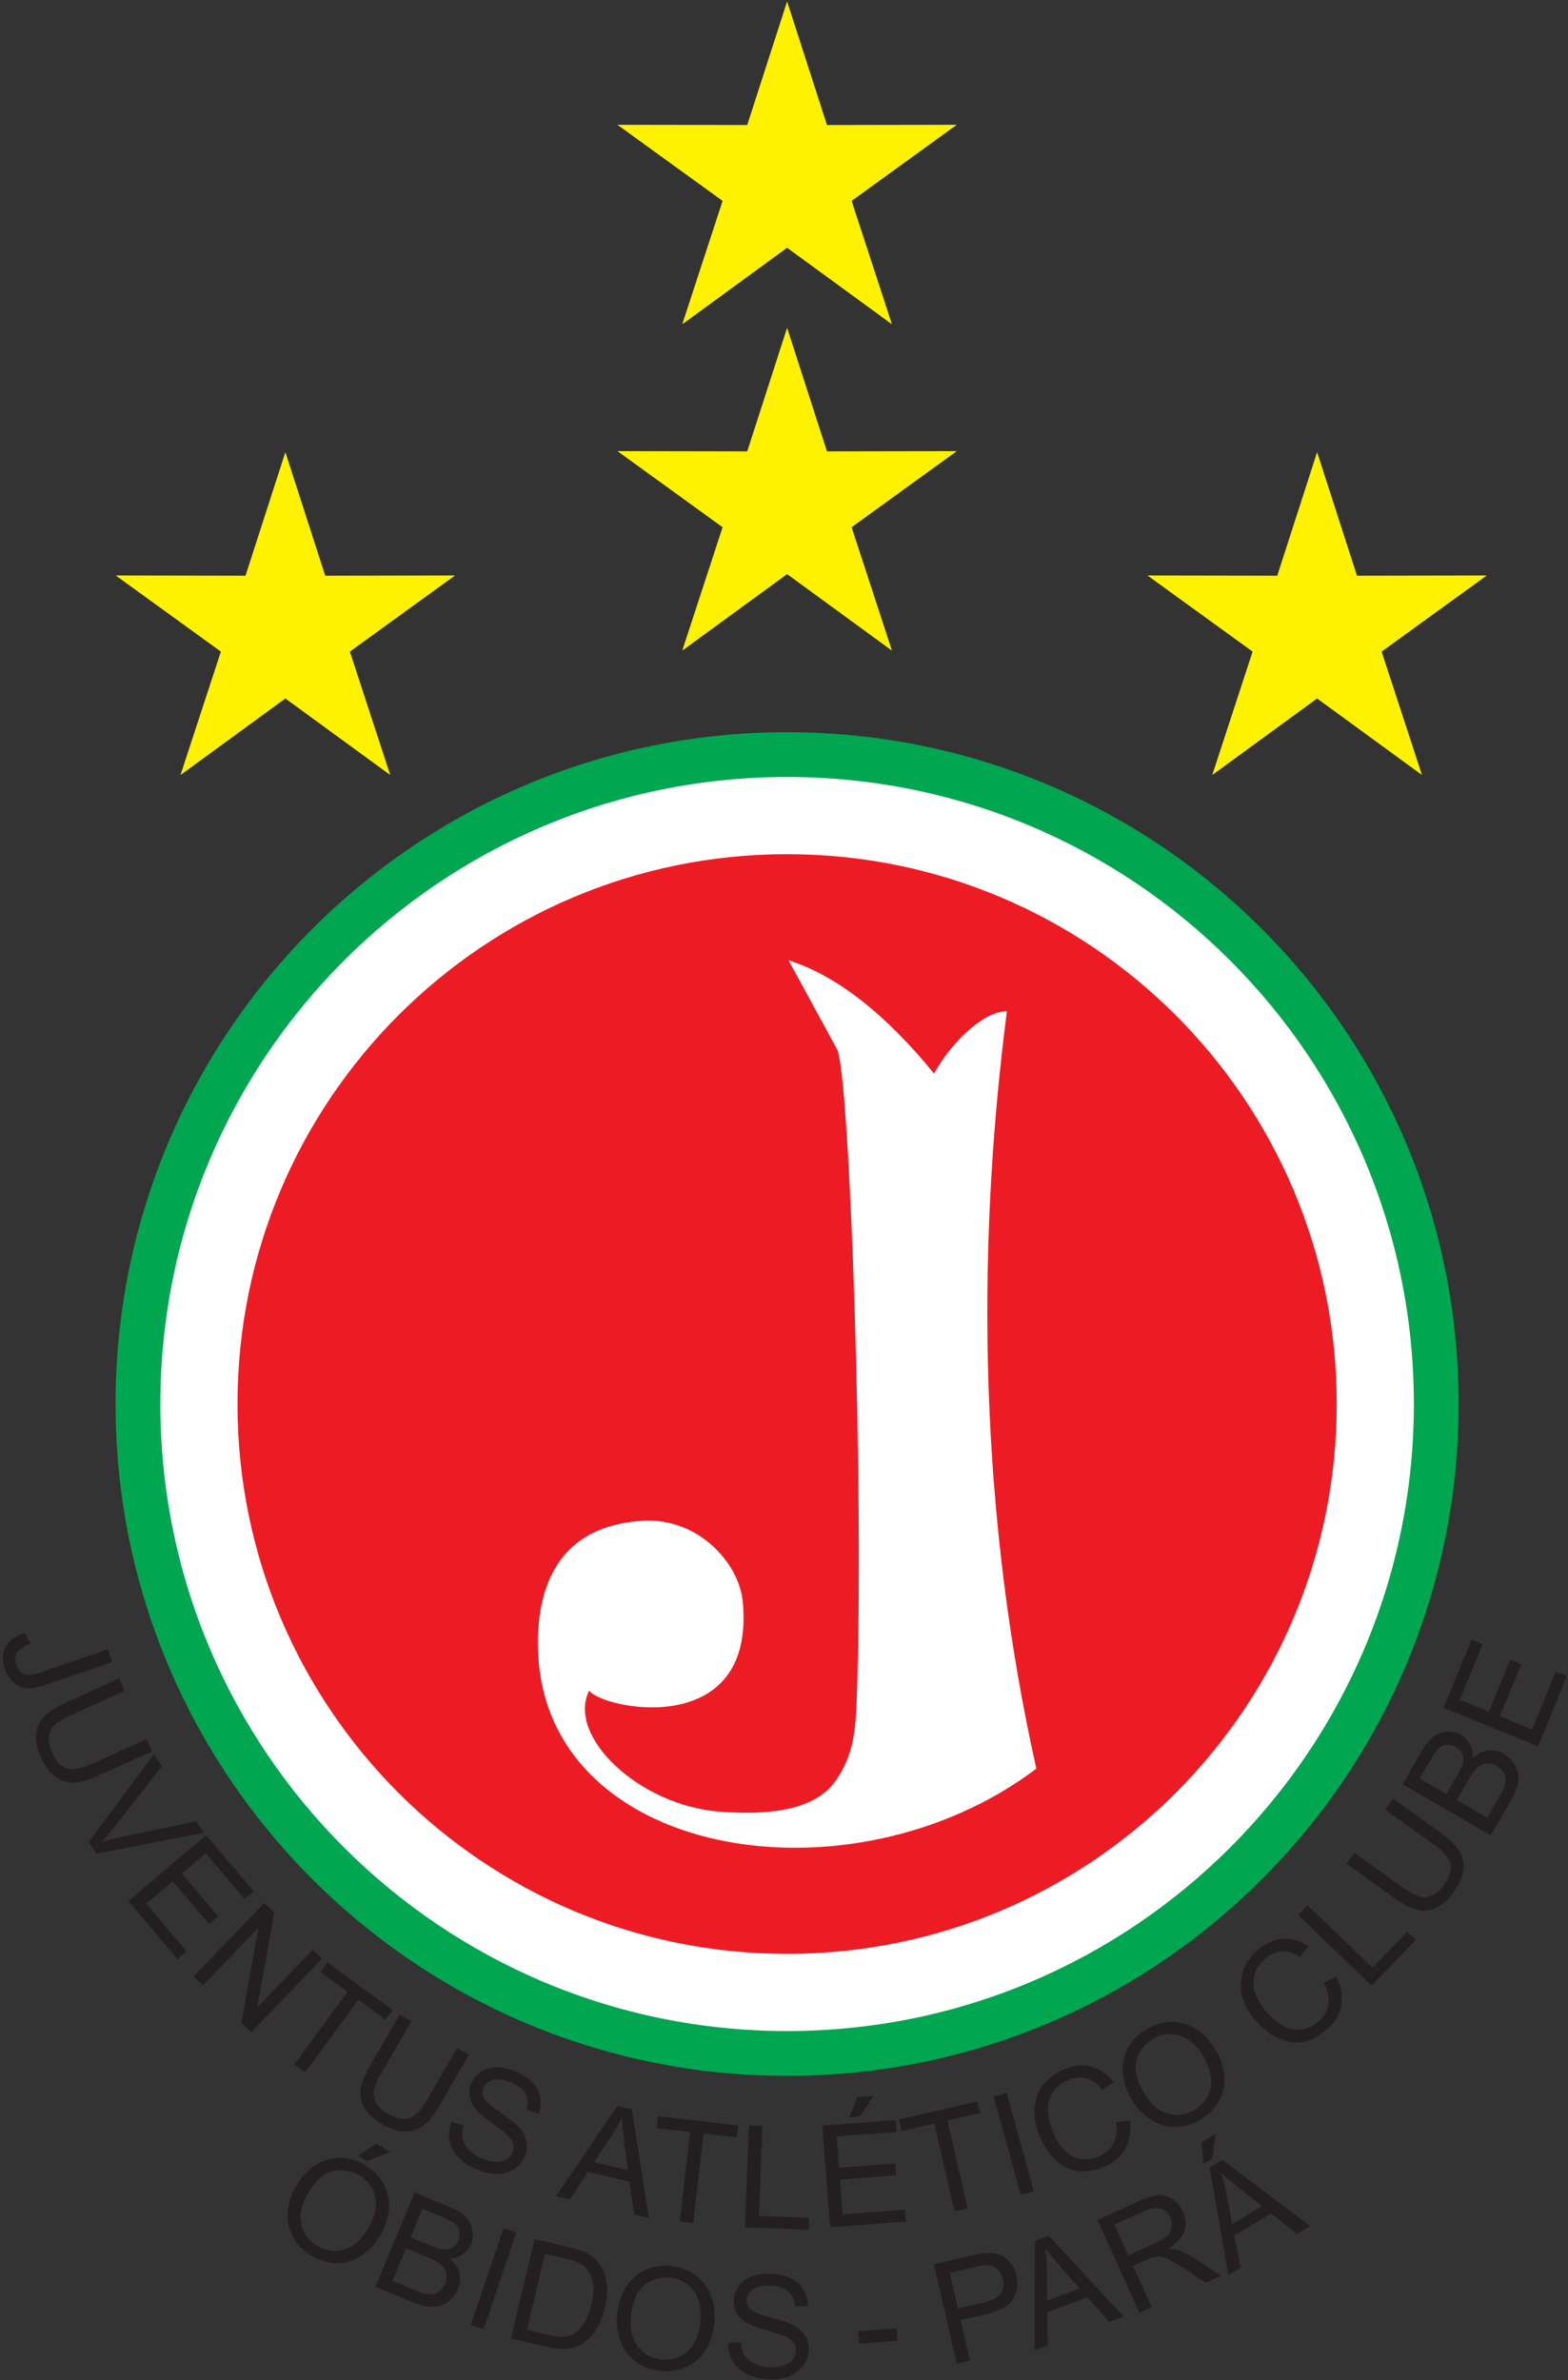
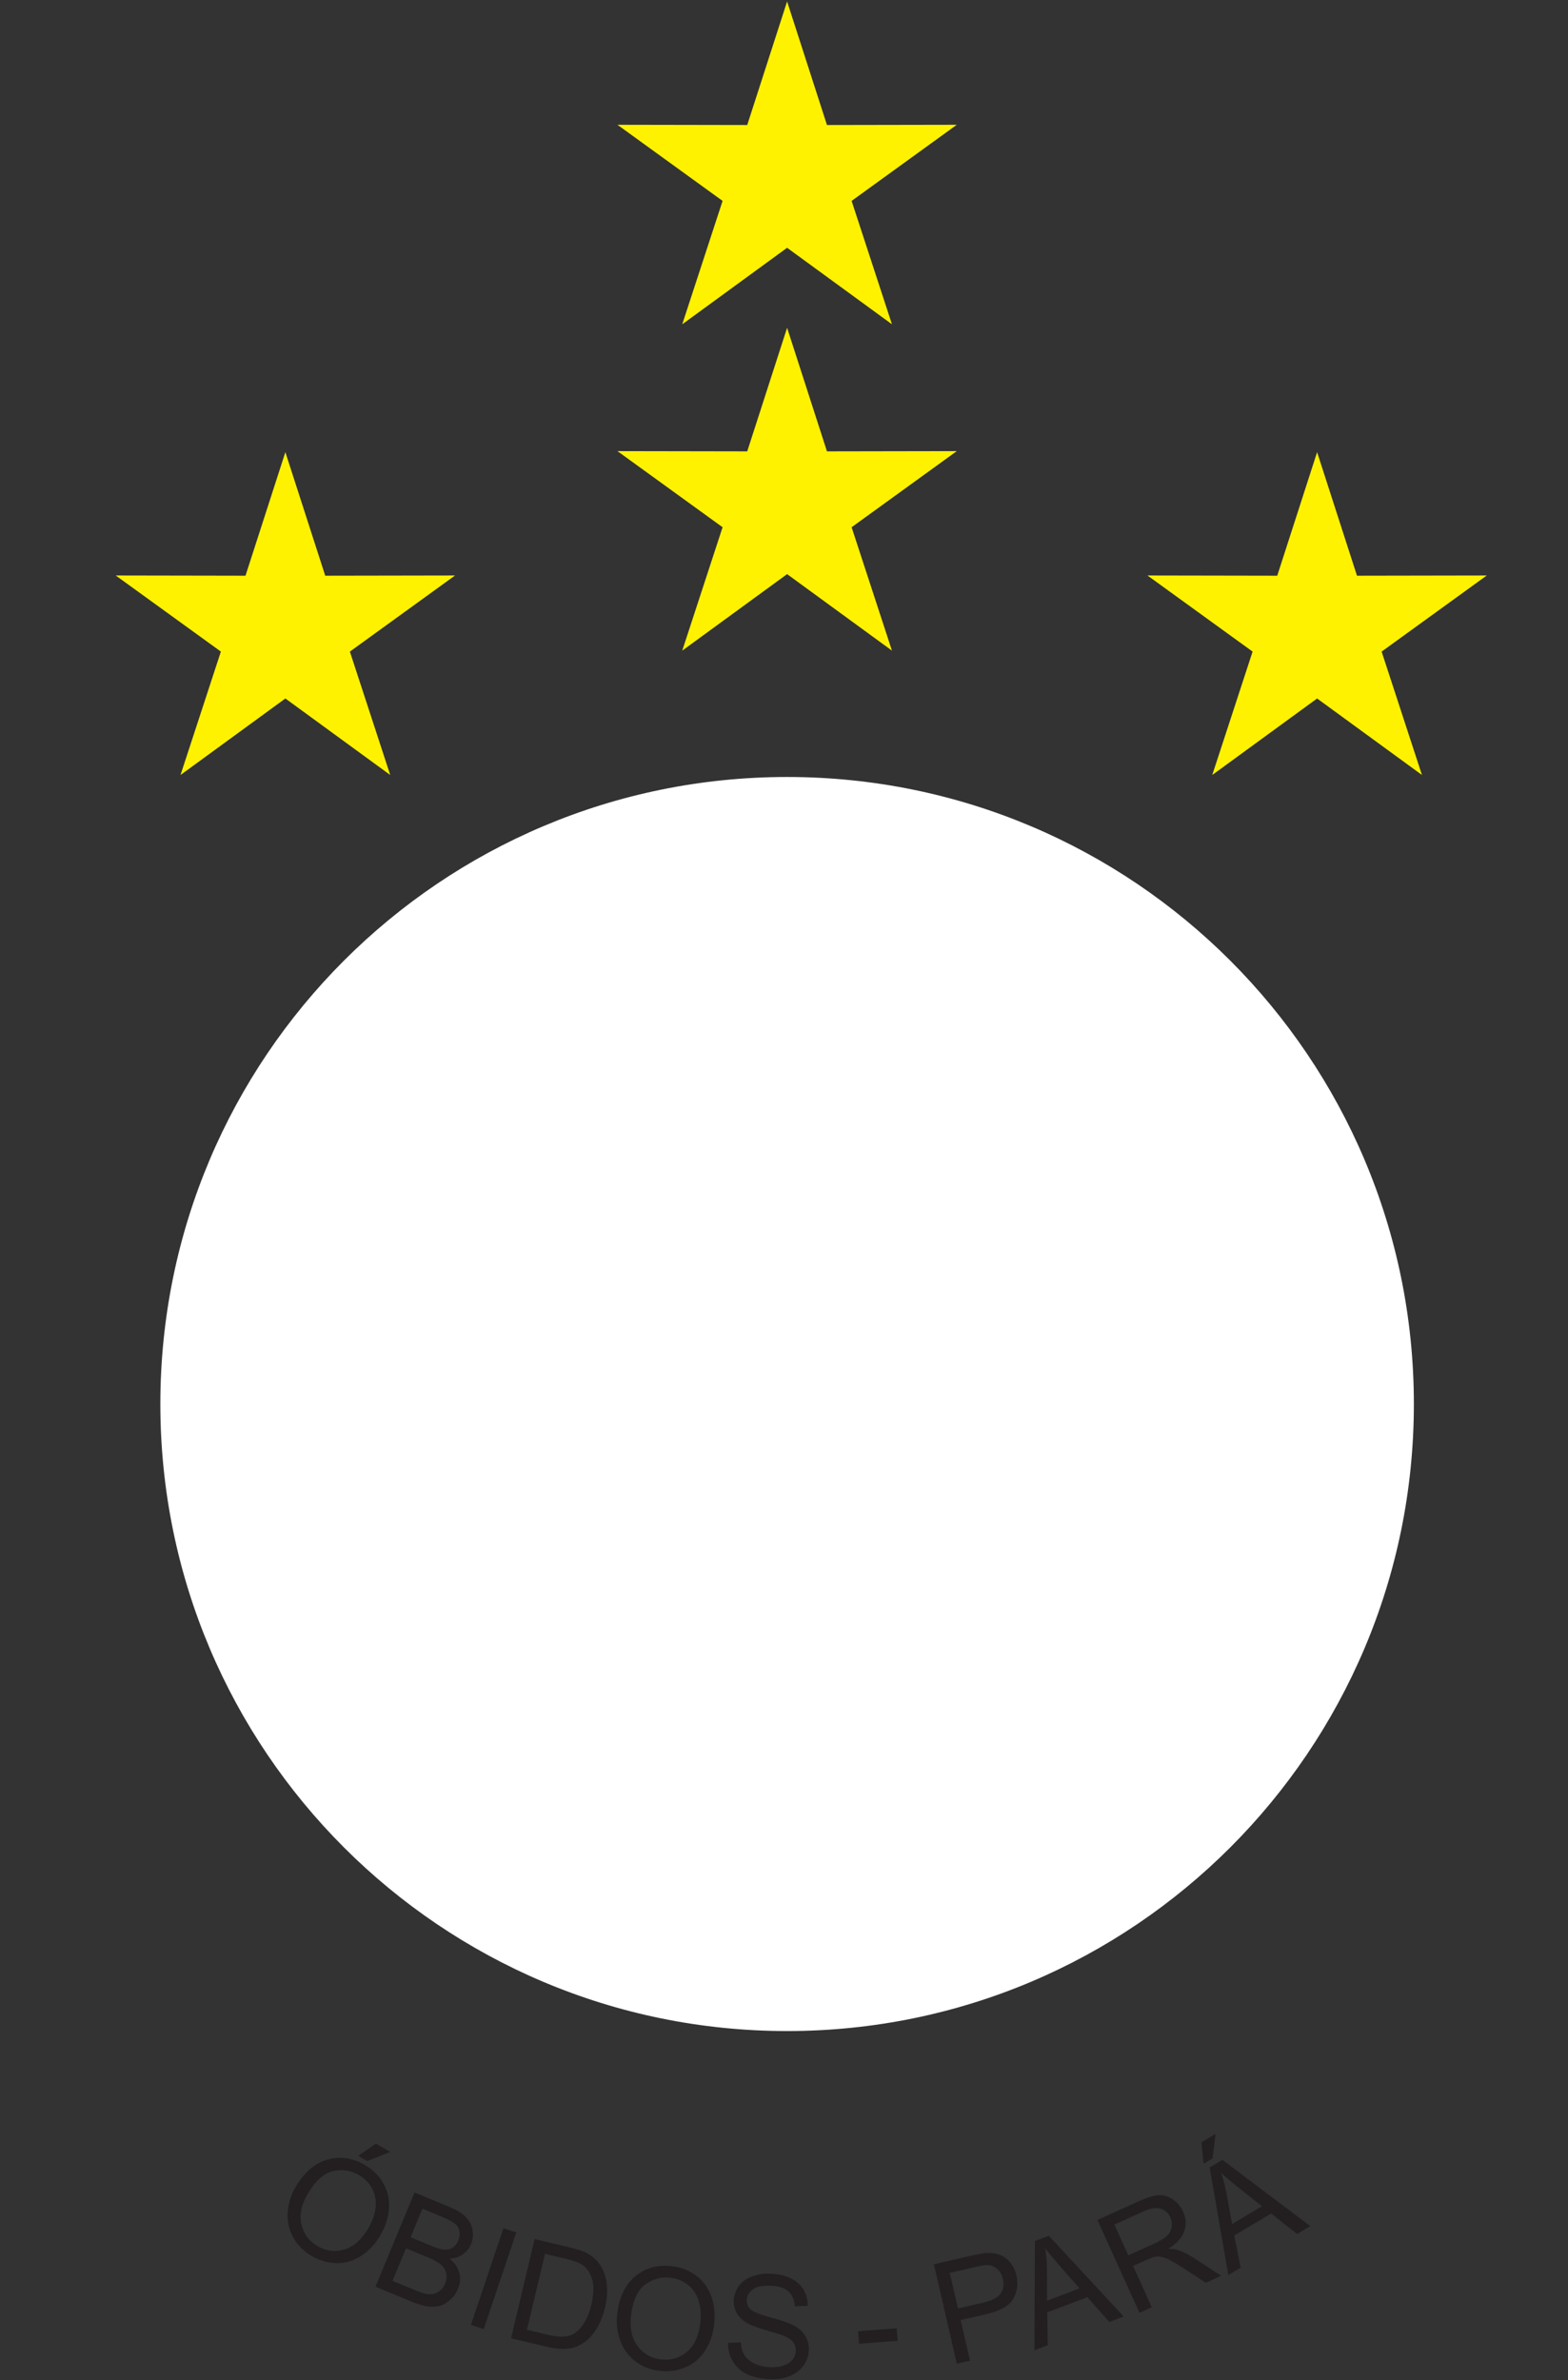
<svg xmlns="http://www.w3.org/2000/svg" width="261pt" height="396pt" viewBox="0 0 261 396" version="1.1">
  <rect x="0" y="0" width="261" height="396" fill="#333333" stroke="none" />
  <g id="surface1">
-     <path style=" stroke:none;fill-rule:evenodd;fill:rgb(0%,65.099%,31.4%);fill-opacity:1;" d="M 131.016 121.824 C 192.754 121.824 242.797 171.871 242.797 233.605 C 242.797 295.34 192.754 345.387 131.016 345.387 C 69.281 345.387 19.234 295.34 19.234 233.605 C 19.234 171.871 69.281 121.824 131.016 121.824 " />
    <path style=" stroke:none;fill-rule:evenodd;fill:rgb(100%,100%,100%);fill-opacity:1;" d="M 131.016 129.277 C 188.637 129.277 235.344 175.984 235.344 233.605 C 235.344 291.223 188.637 337.93 131.016 337.93 C 73.398 337.93 26.691 291.223 26.691 233.605 C 26.691 175.984 73.398 129.277 131.016 129.277 " />
-     <path style=" stroke:none;fill-rule:evenodd;fill:rgb(92.899%,10.999%,14.099%);fill-opacity:1;" d="M 131.016 142.117 C 181.543 142.117 222.504 183.078 222.504 233.605 C 222.504 284.133 181.543 325.09 131.016 325.09 C 80.488 325.09 39.531 284.133 39.531 233.605 C 39.531 183.078 80.488 142.117 131.016 142.117 " />
-     <path style=" stroke:none;fill-rule:evenodd;fill:rgb(100%,100%,100%);fill-opacity:1;" d="M 131.254 159.773 L 139.324 174.566 C 141.438 178.438 143.891 248.27 142.586 283.254 C 142.379 288.82 141.773 292.461 139.094 296.281 C 135.266 301.742 126.559 301.898 120.047 301.449 C 106.312 300.504 94.25 288.785 98.078 281.273 C 100.102 284.332 125.84 289.707 123.633 266.48 C 123.016 259.973 116.141 252.504 107.047 253.027 C 92.977 253.84 89.465 263.938 89.531 273.652 C 89.781 309.168 141.348 317.758 172.504 294.277 C 163.234 252.879 162.246 209.652 167.605 168.258 C 164.168 168.191 158.902 172.574 155.465 178.602 C 147.395 168.734 139.324 162.328 131.254 159.773 " />
    <path style=" stroke:none;fill-rule:evenodd;fill:rgb(100%,94.899%,0%);fill-opacity:1;" d="M 131.016 54.539 L 137.652 75.098 L 159.258 75.059 L 141.754 87.723 L 148.469 108.254 L 131.016 95.523 L 113.562 108.254 L 120.277 87.723 L 102.777 75.059 L 124.379 75.098 L 131.016 54.539 " />
    <path style=" stroke:none;fill-rule:evenodd;fill:rgb(100%,94.899%,0%);fill-opacity:1;" d="M 47.5 75.23 L 54.137 95.789 L 75.742 95.75 L 58.238 108.414 L 64.953 128.945 L 47.5 116.215 L 30.047 128.945 L 36.766 108.414 L 19.262 95.75 L 40.863 95.789 L 47.5 75.23 " />
    <path style=" stroke:none;fill-rule:evenodd;fill:rgb(100%,94.899%,0%);fill-opacity:1;" d="M 219.238 75.23 L 225.875 95.789 L 247.477 95.75 L 229.977 108.414 L 236.691 128.945 L 219.238 116.215 L 201.785 128.945 L 208.5 108.414 L 191 95.75 L 212.602 95.789 L 219.238 75.23 " />
-     <path style=" stroke:none;fill-rule:nonzero;fill:rgb(13.699%,12.199%,12.5%);fill-opacity:1;" d="M 4.156 271.68 L 5.074 273.496 C 3.863 273.969 3.102 274.488 2.785 275.051 C 2.473 275.613 2.441 276.262 2.691 276.98 C 2.871 277.512 3.152 277.93 3.531 278.23 C 3.906 278.531 4.332 278.684 4.801 278.688 C 5.27 278.688 5.969 278.527 6.887 278.211 L 17.945 274.406 L 18.68 276.535 L 7.746 280.297 C 6.406 280.758 5.309 280.953 4.461 280.883 C 3.609 280.812 2.875 280.492 2.242 279.922 C 1.617 279.352 1.137 278.594 0.812 277.648 C 0.328 276.238 0.363 275.023 0.914 273.996 C 1.469 272.973 2.551 272.199 4.156 271.68 Z M 24.383 289.359 L 25.312 291.41 L 16.383 295.449 C 14.828 296.156 13.516 296.535 12.441 296.602 C 11.371 296.66 10.34 296.367 9.355 295.711 C 8.367 295.051 7.539 293.984 6.863 292.492 C 6.211 291.051 5.922 289.754 6.008 288.609 C 6.09 287.465 6.512 286.48 7.281 285.66 C 8.051 284.84 9.254 284.059 10.891 283.316 L 19.82 279.273 L 20.746 281.324 L 11.824 285.367 C 10.48 285.973 9.543 286.551 9.023 287.086 C 8.5 287.621 8.199 288.27 8.133 289.031 C 8.059 289.793 8.223 290.613 8.617 291.488 C 9.297 292.984 10.121 293.898 11.09 294.227 C 12.062 294.555 13.516 294.277 15.457 293.398 Z M 14.789 306.445 L 25.637 291.84 L 26.938 293.895 L 18.863 304.207 C 18.215 305.031 17.594 305.781 16.988 306.441 C 17.914 306.168 18.855 305.93 19.824 305.73 L 32.695 303.016 L 33.918 304.953 L 16.035 308.418 Z M 21.367 316.32 L 34.301 305.332 L 42.234 314.672 L 40.719 315.961 L 34.242 308.34 L 30.27 311.715 L 36.328 318.852 L 34.812 320.141 L 28.75 313.004 L 24.344 316.746 L 31.078 324.676 L 29.562 325.965 Z M 32.219 328.848 L 43.996 316.625 L 45.656 318.227 L 42.824 333.996 L 52.066 324.406 L 53.621 325.902 L 41.844 338.121 L 40.184 336.523 L 43.016 320.754 L 33.773 330.344 Z M 48.984 343.492 L 57.836 331.406 L 53.324 328.102 L 54.5 326.496 L 65.34 334.438 L 64.164 336.043 L 59.652 332.738 L 50.801 344.824 Z M 76.098 340.754 L 78.047 341.883 L 73.125 350.359 C 72.266 351.836 71.418 352.91 70.582 353.586 C 69.746 354.254 68.734 354.613 67.551 354.652 C 66.367 354.688 65.07 354.301 63.656 353.48 C 62.285 352.684 61.297 351.797 60.703 350.816 C 60.105 349.832 59.879 348.789 60.027 347.672 C 60.176 346.559 60.703 345.223 61.605 343.668 L 66.527 335.195 L 68.473 336.324 L 63.555 344.797 C 62.816 346.07 62.387 347.082 62.273 347.82 C 62.156 348.562 62.289 349.266 62.676 349.926 C 63.059 350.586 63.668 351.16 64.5 351.641 C 65.922 352.465 67.125 352.73 68.102 352.438 C 69.086 352.141 70.109 351.07 71.18 349.223 Z M 75.141 353.035 L 77.164 353.656 C 76.934 354.484 76.887 355.219 77.02 355.867 C 77.152 356.512 77.512 357.137 78.098 357.742 C 78.684 358.344 79.422 358.828 80.316 359.191 C 81.109 359.516 81.855 359.684 82.559 359.695 C 83.266 359.707 83.848 359.562 84.312 359.27 C 84.777 358.977 85.109 358.59 85.309 358.105 C 85.508 357.617 85.539 357.129 85.406 356.645 C 85.27 356.16 84.922 355.664 84.367 355.141 C 84.012 354.809 83.184 354.172 81.883 353.234 C 80.578 352.297 79.703 351.562 79.25 351.02 C 78.66 350.316 78.305 349.598 78.176 348.867 C 78.043 348.137 78.129 347.406 78.422 346.688 C 78.746 345.891 79.277 345.238 80.008 344.734 C 80.738 344.227 81.609 343.973 82.621 343.969 C 83.629 343.961 84.664 344.176 85.723 344.605 C 86.887 345.082 87.84 345.688 88.574 346.426 C 89.309 347.16 89.766 347.992 89.949 348.918 C 90.129 349.844 90.047 350.773 89.711 351.711 L 87.648 351.051 C 87.949 350.016 87.891 349.117 87.48 348.359 C 87.07 347.602 86.258 346.973 85.051 346.48 C 83.793 345.969 82.781 345.824 82.02 346.051 C 81.258 346.277 80.738 346.715 80.477 347.367 C 80.246 347.93 80.262 348.477 80.516 349.008 C 80.773 349.535 81.66 350.336 83.195 351.406 C 84.727 352.48 85.75 353.289 86.266 353.828 C 87.004 354.621 87.465 355.43 87.633 356.254 C 87.805 357.074 87.719 357.906 87.375 358.746 C 87.035 359.582 86.477 360.27 85.695 360.812 C 84.914 361.355 83.996 361.652 82.934 361.695 C 81.871 361.738 80.781 361.531 79.66 361.074 C 78.238 360.496 77.137 359.801 76.348 358.996 C 75.555 358.191 75.059 357.266 74.852 356.207 C 74.645 355.152 74.742 354.098 75.141 353.035 Z M 92.539 365.402 L 102.766 350.375 L 105.168 350.941 L 108.008 369.043 L 105.52 368.457 L 104.785 363 L 97.828 361.363 L 94.859 365.949 Z M 98.891 359.738 L 104.52 361.062 L 103.871 356.078 C 103.684 354.566 103.559 353.32 103.5 352.352 C 103.02 353.375 102.469 354.359 101.84 355.316 Z M 113.16 369.605 L 114.871 354.723 L 109.312 354.086 L 109.539 352.105 L 122.891 353.641 L 122.664 355.617 L 117.105 354.98 L 115.395 369.863 Z M 124.016 370.59 L 124.652 353.633 L 126.902 353.715 L 126.34 368.684 L 134.68 369 L 134.602 370.988 Z M 138.164 370.586 L 136.875 353.664 L 149.094 352.73 L 149.242 354.719 L 139.27 355.477 L 139.668 360.676 L 149.004 359.965 L 149.152 361.949 L 139.816 362.66 L 140.258 368.43 L 150.633 367.637 L 150.785 369.621 Z M 141.402 352.273 L 142.668 348.918 L 145.41 348.711 L 143.129 352.141 Z M 158.879 367.93 L 155.512 353.336 L 150.062 354.594 L 149.613 352.652 L 162.711 349.633 L 163.156 351.57 L 157.703 352.828 L 161.074 367.426 Z M 169.918 365.184 L 165.402 348.824 L 167.574 348.223 L 172.09 364.582 Z M 185.781 353.102 L 188.09 352.836 C 188.305 354.727 188.012 356.336 187.211 357.672 C 186.414 359.012 185.188 359.996 183.539 360.621 C 181.832 361.27 180.312 361.449 178.977 361.156 C 177.641 360.867 176.445 360.168 175.387 359.062 C 174.328 357.949 173.512 356.645 172.938 355.129 C 172.312 353.477 172.078 351.918 172.242 350.449 C 172.41 348.98 172.953 347.703 173.871 346.621 C 174.793 345.543 175.953 344.738 177.352 344.211 C 178.941 343.605 180.426 343.504 181.812 343.906 C 183.199 344.301 184.383 345.152 185.363 346.453 L 183.488 347.723 C 182.684 346.707 181.828 346.07 180.934 345.809 C 180.035 345.547 179.055 345.617 177.996 346.02 C 176.781 346.48 175.871 347.156 175.277 348.051 C 174.684 348.945 174.402 349.949 174.449 351.055 C 174.488 352.168 174.711 353.25 175.105 354.293 C 175.617 355.641 176.258 356.746 177.031 357.602 C 177.805 358.461 178.699 358.98 179.715 359.164 C 180.73 359.352 181.719 359.258 182.684 358.895 C 183.859 358.449 184.719 357.73 185.277 356.746 C 185.828 355.762 186 354.547 185.781 353.102 Z M 188.465 349.469 C 187.035 347.047 186.566 344.762 187.062 342.621 C 187.555 340.48 188.836 338.805 190.895 337.59 C 192.246 336.793 193.652 336.398 195.117 336.402 C 196.578 336.406 197.934 336.816 199.184 337.637 C 200.43 338.449 201.484 339.586 202.348 341.047 C 203.219 342.527 203.703 344.031 203.793 345.551 C 203.887 347.074 203.562 348.461 202.816 349.703 C 202.074 350.953 201.066 351.953 199.797 352.703 C 198.422 353.516 196.996 353.906 195.52 353.883 C 194.047 353.859 192.688 353.438 191.453 352.617 C 190.219 351.801 189.223 350.75 188.465 349.469 Z M 190.484 348.32 C 191.523 350.082 192.812 351.188 194.355 351.637 C 195.898 352.09 197.383 351.898 198.812 351.055 C 200.27 350.195 201.164 348.98 201.504 347.402 C 201.84 345.828 201.453 344.102 200.344 342.223 C 199.645 341.035 198.832 340.117 197.906 339.469 C 196.984 338.824 195.988 338.48 194.93 338.453 C 193.867 338.422 192.855 338.688 191.895 339.258 C 190.523 340.066 189.625 341.227 189.191 342.75 C 188.762 344.27 189.191 346.129 190.484 348.32 Z M 220.367 329.914 L 222.453 328.891 C 223.285 330.602 223.551 332.219 223.246 333.746 C 222.941 335.273 222.121 336.609 220.773 337.754 C 219.383 338.938 218.012 339.613 216.652 339.785 C 215.301 339.961 213.941 339.703 212.57 339.016 C 211.203 338.324 209.992 337.363 208.945 336.129 C 207.801 334.785 207.062 333.395 206.723 331.953 C 206.387 330.512 206.473 329.129 206.977 327.805 C 207.484 326.477 208.309 325.332 209.445 324.363 C 210.742 323.266 212.105 322.668 213.547 322.582 C 214.988 322.492 216.387 322.895 217.746 323.793 L 216.402 325.617 C 215.309 324.93 214.289 324.613 213.355 324.672 C 212.422 324.723 211.523 325.117 210.66 325.852 C 209.668 326.695 209.039 327.637 208.777 328.68 C 208.516 329.719 208.594 330.762 209.004 331.789 C 209.414 332.824 209.984 333.766 210.707 334.617 C 211.641 335.715 212.617 336.539 213.633 337.09 C 214.648 337.641 215.664 337.828 216.684 337.66 C 217.703 337.496 218.605 337.078 219.391 336.41 C 220.348 335.598 220.918 334.637 221.113 333.523 C 221.305 332.406 221.059 331.207 220.367 329.914 Z M 228.32 330.395 L 216.102 318.617 L 217.664 316.996 L 228.449 327.391 L 234.238 321.383 L 235.676 322.766 Z M 230.562 301.102 L 231.875 299.27 L 239.848 304.969 C 241.234 305.965 242.223 306.91 242.816 307.805 C 243.406 308.703 243.664 309.742 243.594 310.922 C 243.516 312.109 243.008 313.363 242.059 314.691 C 241.137 315.98 240.156 316.879 239.125 317.379 C 238.09 317.883 237.027 318.008 235.934 317.754 C 234.84 317.5 233.559 316.852 232.098 315.805 L 224.125 310.102 L 225.434 308.273 L 233.402 313.973 C 234.602 314.828 235.57 315.352 236.293 315.531 C 237.02 315.719 237.73 315.652 238.426 315.328 C 239.121 315.012 239.746 314.457 240.305 313.68 C 241.262 312.34 241.641 311.168 241.438 310.164 C 241.234 309.16 240.27 308.039 238.531 306.801 Z M 248.129 305.379 L 233.453 296.855 L 236.652 291.352 C 237.301 290.23 237.973 289.418 238.664 288.91 C 239.352 288.406 240.117 288.145 240.957 288.121 C 241.797 288.09 242.555 288.273 243.23 288.664 C 243.855 289.031 244.348 289.543 244.703 290.203 C 245.062 290.863 245.211 291.637 245.152 292.52 C 245.93 291.781 246.77 291.359 247.676 291.246 C 248.578 291.133 249.457 291.324 250.312 291.82 C 251.004 292.223 251.555 292.738 251.977 293.371 C 252.398 294.008 252.645 294.629 252.719 295.242 C 252.789 295.852 252.719 296.531 252.512 297.27 C 252.301 298.008 251.926 298.844 251.379 299.781 Z M 240.754 298.492 L 242.598 295.32 C 243.098 294.461 243.398 293.809 243.5 293.371 C 243.641 292.789 243.613 292.273 243.414 291.824 C 243.219 291.379 242.863 291.004 242.348 290.703 C 241.859 290.422 241.363 290.285 240.855 290.309 C 240.348 290.324 239.898 290.512 239.512 290.863 C 239.121 291.219 238.621 291.926 238.012 292.977 L 236.305 295.91 Z M 247.539 302.434 L 249.66 298.777 C 250.023 298.148 250.258 297.695 250.359 297.41 C 250.539 296.922 250.621 296.469 250.609 296.059 C 250.598 295.648 250.465 295.242 250.219 294.84 C 249.977 294.438 249.617 294.102 249.148 293.832 C 248.598 293.512 248.043 293.375 247.473 293.422 C 246.902 293.469 246.391 293.691 245.938 294.098 C 245.488 294.496 244.988 295.164 244.445 296.098 L 242.477 299.492 Z M 256.02 290.57 L 240.309 284.16 L 244.938 272.812 L 246.781 273.566 L 243.004 282.824 L 247.828 284.797 L 251.367 276.129 L 253.211 276.883 L 249.672 285.551 L 255.027 287.734 L 258.961 278.102 L 260.801 278.852 L 256.02 290.57 " />
    <path style=" stroke:none;fill-rule:nonzero;fill:rgb(13.699%,12.199%,12.5%);fill-opacity:1;" d="M 49.191 363.891 C 50.605 361.465 52.375 359.941 54.48 359.328 C 56.594 358.715 58.676 359.016 60.746 360.223 C 62.098 361.012 63.129 362.047 63.84 363.328 C 64.547 364.605 64.852 365.988 64.746 367.477 C 64.645 368.965 64.164 370.441 63.312 371.906 C 62.445 373.387 61.367 374.543 60.086 375.363 C 58.801 376.188 57.434 376.578 55.984 376.539 C 54.531 376.5 53.168 376.105 51.895 375.363 C 50.512 374.559 49.477 373.504 48.777 372.203 C 48.078 370.906 47.781 369.516 47.898 368.035 C 48.008 366.559 48.438 365.176 49.191 363.891 Z M 51.176 365.098 C 50.148 366.859 49.809 368.527 50.168 370.094 C 50.523 371.66 51.418 372.863 52.852 373.699 C 54.312 374.551 55.809 374.738 57.352 374.266 C 58.891 373.793 60.207 372.613 61.309 370.73 C 62.004 369.539 62.41 368.383 62.523 367.258 C 62.641 366.137 62.449 365.102 61.961 364.164 C 61.469 363.223 60.742 362.469 59.777 361.906 C 58.402 361.105 56.949 360.887 55.41 361.25 C 53.871 361.613 52.461 362.895 51.176 365.098 Z M 59.633 358.695 L 62.578 356.652 L 64.953 358.039 L 61.129 359.566 Z M 62.496 380.461 L 69 364.785 L 74.883 367.227 C 76.078 367.723 76.973 368.277 77.57 368.895 C 78.16 369.512 78.523 370.238 78.656 371.066 C 78.797 371.895 78.715 372.668 78.414 373.391 C 78.137 374.059 77.695 374.613 77.086 375.055 C 76.48 375.496 75.734 375.746 74.852 375.809 C 75.684 376.48 76.215 377.258 76.445 378.137 C 76.68 379.02 76.605 379.914 76.227 380.828 C 75.922 381.566 75.48 382.184 74.91 382.684 C 74.336 383.188 73.754 383.516 73.156 383.668 C 72.559 383.816 71.879 383.84 71.117 383.73 C 70.355 383.617 69.477 383.355 68.477 382.941 Z M 68.348 372.238 L 71.734 373.645 C 72.656 374.027 73.344 374.238 73.789 374.281 C 74.383 374.344 74.891 374.246 75.309 373.992 C 75.727 373.738 76.051 373.34 76.281 372.789 C 76.496 372.266 76.562 371.754 76.473 371.258 C 76.391 370.754 76.148 370.332 75.742 369.996 C 75.34 369.656 74.574 369.254 73.453 368.789 L 70.316 367.488 Z M 65.34 379.484 L 69.242 381.105 C 69.914 381.383 70.398 381.551 70.691 381.613 C 71.199 381.727 71.66 381.754 72.066 381.684 C 72.469 381.617 72.852 381.434 73.219 381.137 C 73.586 380.84 73.871 380.441 74.082 379.941 C 74.324 379.355 74.387 378.785 74.262 378.227 C 74.145 377.668 73.852 377.191 73.395 376.793 C 72.938 376.402 72.207 375.996 71.211 375.582 L 67.582 374.078 Z M 78.387 386.809 L 83.801 370.727 L 85.934 371.445 L 80.52 387.527 Z M 85.066 389.047 L 88.988 372.535 L 94.676 373.887 C 95.961 374.191 96.922 374.504 97.559 374.82 C 98.453 375.266 99.168 375.852 99.699 376.578 C 100.398 377.523 100.824 378.617 100.984 379.863 C 101.145 381.113 101.051 382.473 100.699 383.945 C 100.402 385.199 99.992 386.273 99.469 387.176 C 98.949 388.074 98.383 388.789 97.773 389.312 C 97.16 389.836 96.543 390.219 95.91 390.449 C 95.281 390.688 94.559 390.809 93.746 390.812 C 92.93 390.816 92.023 390.699 91.023 390.461 Z M 87.719 387.633 L 91.238 388.469 C 92.324 388.727 93.203 388.828 93.871 388.77 C 94.535 388.715 95.098 388.547 95.551 388.266 C 96.191 387.867 96.762 387.266 97.258 386.457 C 97.754 385.648 98.152 384.625 98.449 383.375 C 98.859 381.645 98.891 380.25 98.547 379.184 C 98.203 378.117 97.66 377.332 96.926 376.824 C 96.395 376.461 95.48 376.125 94.18 375.816 L 90.719 374.992 Z M 102.723 385.102 C 103.027 382.305 104.02 380.195 105.699 378.777 C 107.375 377.359 109.402 376.781 111.781 377.043 C 113.34 377.211 114.699 377.738 115.871 378.617 C 117.039 379.496 117.883 380.637 118.391 382.039 C 118.902 383.438 119.066 384.98 118.883 386.668 C 118.699 388.375 118.188 389.867 117.348 391.141 C 116.512 392.414 115.422 393.328 114.078 393.883 C 112.734 394.438 111.332 394.637 109.867 394.477 C 108.277 394.301 106.902 393.762 105.73 392.859 C 104.566 391.961 103.73 390.812 103.23 389.414 C 102.73 388.02 102.562 386.582 102.723 385.102 Z M 105.027 385.395 C 104.809 387.422 105.18 389.082 106.145 390.367 C 107.105 391.652 108.414 392.387 110.062 392.566 C 111.742 392.75 113.188 392.312 114.402 391.25 C 115.613 390.191 116.34 388.578 116.574 386.41 C 116.727 385.039 116.625 383.816 116.273 382.746 C 115.922 381.672 115.328 380.805 114.496 380.148 C 113.664 379.488 112.691 379.098 111.582 378.977 C 110.004 378.801 108.586 379.195 107.328 380.156 C 106.07 381.117 105.305 382.859 105.027 385.395 Z M 121.188 389.812 L 123.305 389.715 C 123.367 390.57 123.566 391.281 123.91 391.844 C 124.254 392.406 124.805 392.871 125.559 393.246 C 126.312 393.613 127.176 393.82 128.137 393.863 C 128.992 393.902 129.754 393.809 130.418 393.582 C 131.086 393.352 131.586 393.023 131.926 392.59 C 132.266 392.156 132.449 391.68 132.469 391.16 C 132.492 390.629 132.359 390.16 132.07 389.75 C 131.777 389.34 131.285 388.988 130.586 388.684 C 130.141 388.492 129.145 388.172 127.602 387.727 C 126.059 387.285 124.984 386.887 124.379 386.527 C 123.586 386.066 123.008 385.512 122.641 384.867 C 122.27 384.223 122.105 383.508 122.137 382.73 C 122.176 381.867 122.453 381.078 122.973 380.359 C 123.492 379.633 124.223 379.098 125.176 378.754 C 126.121 378.406 127.168 378.258 128.309 378.309 C 129.562 378.363 130.664 378.613 131.605 379.062 C 132.547 379.504 133.258 380.133 133.742 380.945 C 134.227 381.754 134.461 382.656 134.457 383.652 L 132.297 383.727 C 132.227 382.652 131.871 381.824 131.23 381.25 C 130.586 380.672 129.613 380.359 128.309 380.301 C 126.953 380.242 125.949 380.449 125.309 380.918 C 124.668 381.387 124.328 381.973 124.301 382.676 C 124.273 383.285 124.473 383.797 124.895 384.211 C 125.309 384.617 126.418 385.074 128.223 385.562 C 130.027 386.059 131.262 386.473 131.93 386.809 C 132.891 387.305 133.598 387.91 134.035 388.629 C 134.477 389.344 134.672 390.156 134.633 391.062 C 134.594 391.969 134.301 392.801 133.75 393.574 C 133.199 394.352 132.434 394.938 131.445 395.336 C 130.461 395.738 129.363 395.91 128.152 395.859 C 126.621 395.789 125.352 395.508 124.336 395.02 C 123.316 394.527 122.535 393.82 121.988 392.895 C 121.434 391.977 121.172 390.945 121.188 389.812 Z M 142.992 389.953 L 142.836 387.875 L 149.262 387.383 L 149.422 389.465 Z M 159.266 393.273 L 155.449 376.738 L 161.691 375.297 C 162.789 375.043 163.641 374.906 164.246 374.875 C 165.09 374.824 165.828 374.922 166.469 375.172 C 167.105 375.426 167.672 375.855 168.164 376.461 C 168.656 377.066 168.992 377.777 169.184 378.598 C 169.508 379.996 169.336 381.289 168.66 382.469 C 167.992 383.648 166.484 384.508 164.145 385.047 L 159.902 386.023 L 161.461 392.77 Z M 159.453 384.086 L 163.727 383.098 C 165.145 382.773 166.086 382.277 166.559 381.613 C 167.031 380.949 167.156 380.145 166.934 379.184 C 166.777 378.496 166.465 377.941 166.004 377.531 C 165.539 377.117 165 376.898 164.395 376.871 C 164.004 376.859 163.309 376.969 162.32 377.195 L 158.09 378.172 Z M 172.184 391.043 L 172.273 372.867 L 174.586 371.992 L 187.047 385.43 L 184.652 386.332 L 181 382.215 L 174.312 384.738 L 174.41 390.199 Z M 174.285 382.797 L 179.695 380.754 L 176.379 376.977 C 175.375 375.828 174.578 374.867 173.988 374.094 C 174.16 375.211 174.254 376.336 174.27 377.48 Z M 189.672 384.816 L 182.668 369.359 L 189.52 366.258 C 190.898 365.633 192.008 365.297 192.852 365.25 C 193.691 365.203 194.484 365.434 195.23 365.941 C 195.977 366.449 196.543 367.129 196.926 367.98 C 197.426 369.078 197.488 370.164 197.117 371.234 C 196.75 372.309 195.871 373.277 194.48 374.156 C 195.145 374.168 195.672 374.242 196.066 374.367 C 196.91 374.645 197.785 375.074 198.688 375.66 L 203.27 378.656 L 200.715 379.816 L 197.215 377.523 C 196.199 376.859 195.383 376.375 194.777 376.059 C 194.164 375.738 193.664 375.555 193.27 375.496 C 192.879 375.438 192.504 375.445 192.148 375.508 C 191.898 375.566 191.508 375.711 190.98 375.949 L 188.613 377.023 L 191.723 383.891 Z M 187.812 375.254 L 192.199 373.266 C 193.137 372.84 193.82 372.414 194.258 371.98 C 194.695 371.555 194.953 371.062 195.031 370.512 C 195.109 369.965 195.039 369.441 194.812 368.941 C 194.48 368.211 193.945 367.723 193.203 367.492 C 192.461 367.262 191.52 367.406 190.379 367.922 L 185.492 370.137 Z M 204.465 378.531 L 201.352 360.625 L 203.473 359.359 L 218.105 370.383 L 215.914 371.695 L 211.59 368.285 L 205.453 371.949 L 206.512 377.309 Z M 205.086 370.047 L 210.051 367.082 L 206.117 363.949 C 204.926 362.992 203.977 362.188 203.258 361.531 C 203.625 362.598 203.914 363.691 204.129 364.816 Z M 200.348 360.012 L 199.984 356.445 L 202.344 355.035 L 201.832 359.121 L 200.348 360.012 " />
    <path style=" stroke:none;fill-rule:evenodd;fill:rgb(100%,94.899%,0%);fill-opacity:1;" d="M 131.016 0.242 L 137.652 20.801 L 159.258 20.762 L 141.754 33.426 L 148.469 53.957 L 131.016 41.227 L 113.562 53.957 L 120.277 33.426 L 102.777 20.762 L 124.379 20.801 L 131.016 0.242 " />
  </g>
</svg>